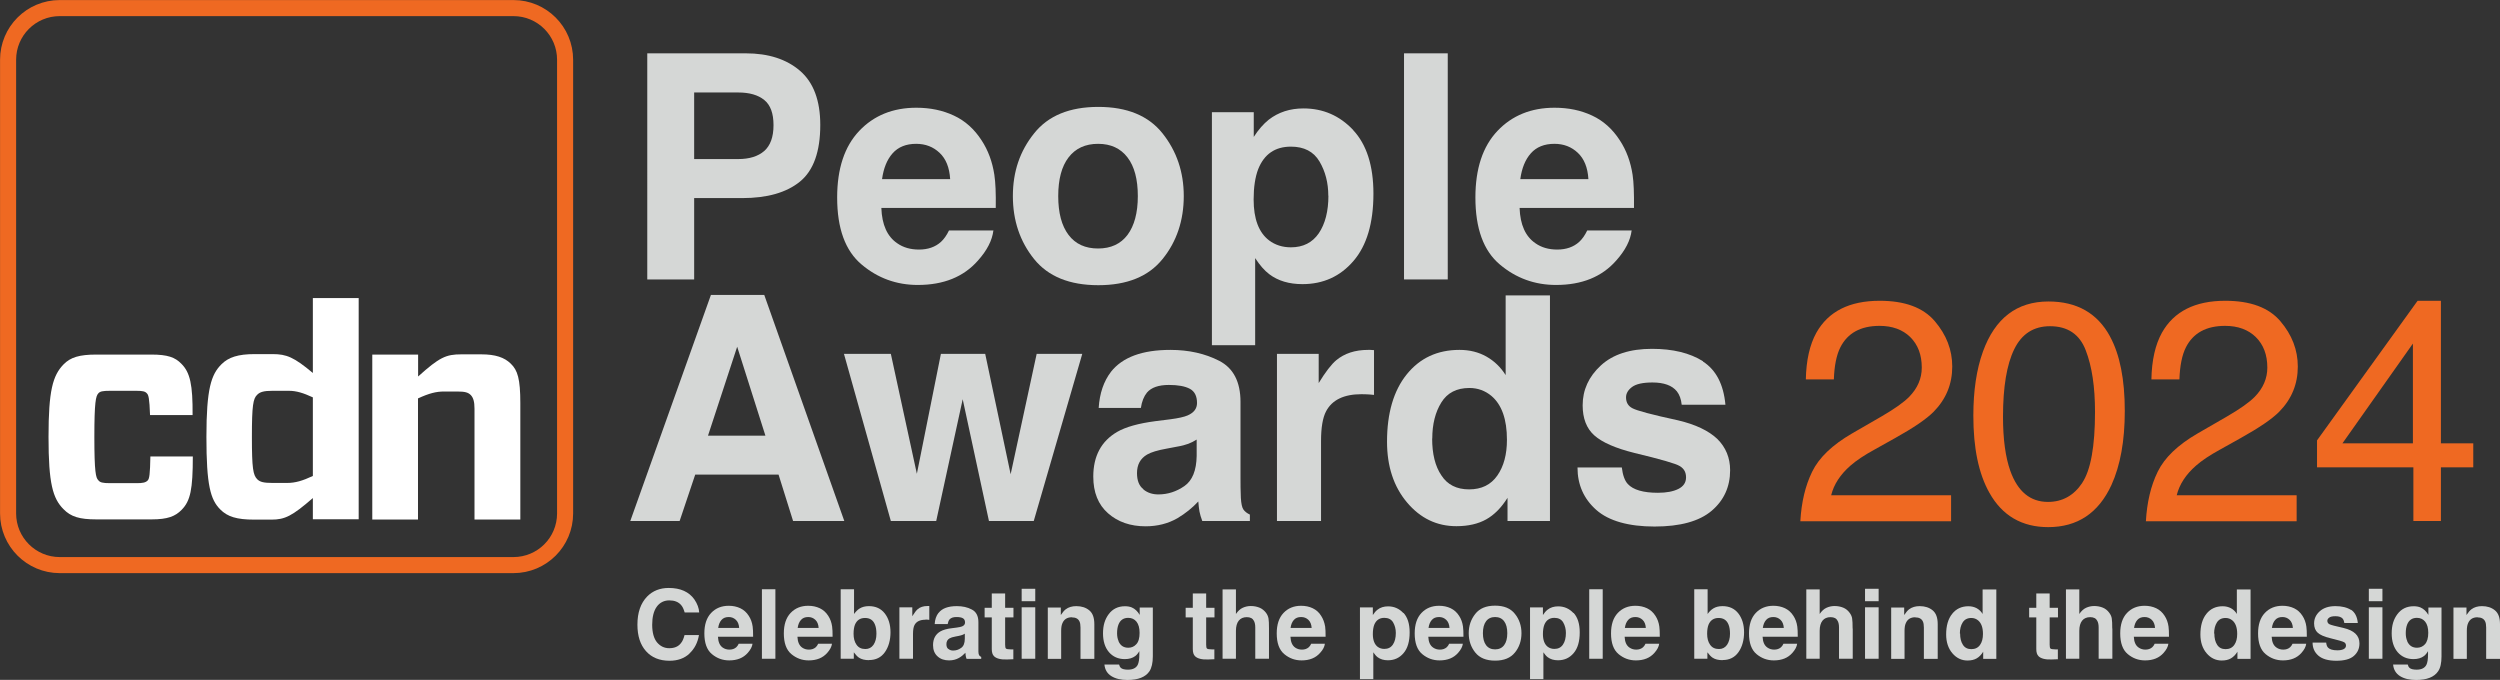
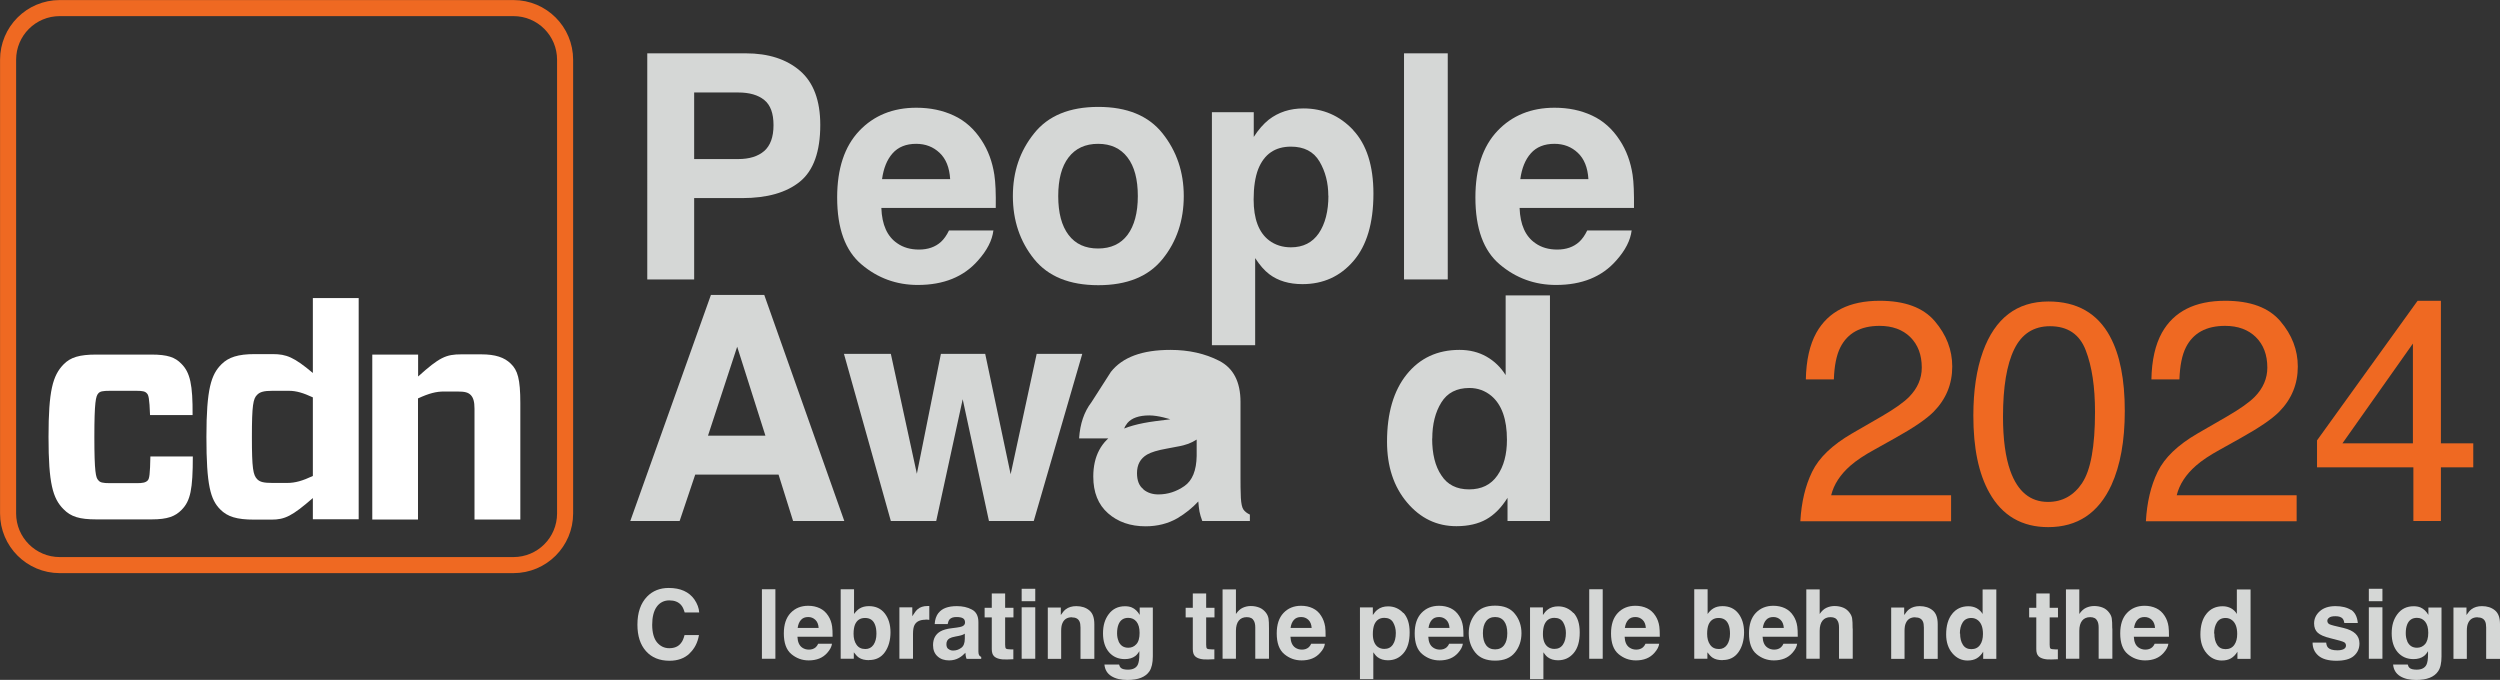
<svg xmlns="http://www.w3.org/2000/svg" id="Layer_2" data-name="Layer 2" viewBox="0 0 213.28 58">
  <rect x="0" y="0" width="213.28" height="58" fill="#333333" stroke="none" />
  <defs>
    <style>
      .cls-1 {
        fill: none;
        stroke: #ef6922;
        stroke-miterlimit: 10;
        stroke-width: 1.37px;
      }

      .cls-2 {
        fill: #d5d7d6;
      }

      .cls-2, .cls-3, .cls-4 {
        stroke-width: 0px;
      }

      .cls-3 {
        fill: #fff;
      }

      .cls-4 {
        fill: #ef6922;
      }
    </style>
  </defs>
  <g id="Layer_1-2" data-name="Layer 1">
    <g>
      <g>
        <g>
          <path class="cls-2" d="m63.32,16.9h-4.1v6.94h-4V4.55h8.4c1.94,0,3.48.5,4.63,1.49s1.73,2.53,1.73,4.62c0,2.28-.58,3.89-1.73,4.83-1.15.94-2.8,1.41-4.93,1.41Zm1.88-4.02c.52-.46.79-1.19.79-2.2s-.26-1.72-.79-2.15c-.53-.43-1.27-.64-2.22-.64h-3.76v5.68h3.76c.95,0,1.69-.23,2.22-.69Z" />
          <path class="cls-2" d="m84.75,19.65c-.1.85-.54,1.71-1.32,2.58-1.22,1.39-2.93,2.08-5.13,2.08-1.81,0-3.42-.58-4.8-1.75-1.39-1.17-2.08-3.07-2.08-5.71,0-2.47.63-4.36,1.88-5.68,1.25-1.32,2.88-1.98,4.87-1.98,1.19,0,2.25.22,3.21.67.95.44,1.74,1.15,2.36,2.11.56.85.92,1.83,1.09,2.94.1.65.14,1.6.12,2.83h-9.76c.05,1.43.5,2.43,1.35,3.01.51.36,1.13.54,1.86.54.77,0,1.39-.22,1.87-.65.26-.24.49-.56.69-.98h3.81Zm-3.69-4.37c-.06-.99-.36-1.73-.9-2.24s-1.2-.77-2-.77c-.86,0-1.53.27-2.01.81-.48.54-.77,1.27-.9,2.2h5.8Z" />
          <path class="cls-2" d="m99.18,11.38c1.2,1.51,1.81,3.29,1.81,5.35s-.6,3.88-1.81,5.37c-1.2,1.49-3.03,2.23-5.48,2.23s-4.28-.74-5.48-2.23c-1.2-1.49-1.81-3.28-1.81-5.37s.6-3.84,1.81-5.35c1.2-1.51,3.03-2.26,5.48-2.26s4.28.75,5.48,2.26Zm-5.5.89c-1.09,0-1.93.39-2.52,1.16s-.88,1.87-.88,3.3.29,2.53.88,3.31c.59.78,1.43,1.16,2.52,1.16s1.93-.39,2.51-1.16c.58-.78.88-1.88.88-3.31s-.29-2.53-.88-3.3-1.42-1.16-2.51-1.16Z" />
          <path class="cls-2" d="m115.44,11.1c1.15,1.23,1.73,3.04,1.73,5.42,0,2.51-.57,4.43-1.7,5.74-1.13,1.32-2.58,1.98-4.36,1.98-1.13,0-2.08-.28-2.83-.85-.41-.31-.81-.77-1.2-1.37v7.43h-3.69V9.57h3.57v2.11c.4-.62.83-1.11,1.28-1.47.83-.64,1.81-.96,2.96-.96,1.67,0,3.08.61,4.24,1.84Zm-2.12,5.6c0-1.1-.25-2.07-.75-2.92-.5-.85-1.32-1.27-2.44-1.27-1.35,0-2.28.64-2.79,1.92-.26.68-.39,1.54-.39,2.59,0,1.66.44,2.82,1.32,3.49.52.39,1.14.59,1.86.59,1.04,0,1.83-.4,2.38-1.2.54-.8.82-1.87.82-3.21Z" />
          <path class="cls-2" d="m119.78,4.55h3.73v19.29h-3.73V4.55Z" />
          <path class="cls-2" d="m139.2,19.65c-.1.85-.54,1.71-1.32,2.58-1.22,1.39-2.93,2.08-5.13,2.08-1.81,0-3.42-.58-4.8-1.75-1.39-1.17-2.08-3.07-2.08-5.71,0-2.47.63-4.36,1.88-5.68,1.25-1.32,2.88-1.98,4.87-1.98,1.19,0,2.25.22,3.21.67.95.44,1.74,1.15,2.36,2.11.56.85.92,1.83,1.09,2.94.1.65.13,1.6.12,2.83h-9.76c.05,1.43.5,2.43,1.35,3.01.51.36,1.13.54,1.86.54.77,0,1.39-.22,1.87-.65.26-.24.49-.56.69-.98h3.81Zm-3.69-4.37c-.06-.99-.36-1.73-.9-2.24-.54-.51-1.2-.77-2-.77-.86,0-1.53.27-2.01.81-.48.54-.77,1.27-.9,2.2h5.8Z" />
          <path class="cls-2" d="m66.42,40.49h-7.11l-1.33,3.96h-4.21l6.88-19.29h4.55l6.83,19.29h-4.37l-1.24-3.96Zm-1.12-3.32l-2.41-7.59-2.49,7.59h4.89Z" />
          <path class="cls-2" d="m84.37,44.45l-2.24-10.39-2.26,10.39h-3.87l-4-14.26h4l2.22,10.23,2.05-10.23h3.78l2.17,10.27,2.22-10.27h3.89l-4.14,14.26h-3.83Z" />
-           <path class="cls-2" d="m94.77,31.73c.99-1.26,2.68-1.88,5.08-1.88,1.56,0,2.95.31,4.16.93,1.21.62,1.82,1.79,1.82,3.51v6.54c0,.45,0,1,.03,1.65.03.49.1.82.22.99s.31.32.55.43v.55h-4.06c-.11-.29-.19-.56-.24-.81-.04-.25-.08-.54-.1-.86-.52.56-1.11,1.03-1.78,1.43-.8.46-1.71.69-2.72.69-1.29,0-2.36-.37-3.2-1.11-.84-.74-1.26-1.78-1.26-3.13,0-1.75.68-3.02,2.03-3.81.74-.43,1.83-.73,3.27-.92l1.27-.16c.69-.09,1.18-.2,1.48-.33.53-.23.8-.58.8-1.06,0-.58-.2-.99-.61-1.21s-1-.33-1.79-.33c-.88,0-1.5.22-1.87.65-.26.32-.44.76-.52,1.31h-3.6c.08-1.25.43-2.27,1.05-3.08Zm2.77,10.02c.35.29.78.43,1.28.43.8,0,1.54-.24,2.22-.71.68-.47,1.03-1.33,1.05-2.58v-1.39c-.24.15-.47.27-.71.36-.24.09-.57.18-.99.25l-.84.16c-.79.14-1.35.31-1.69.51-.58.34-.86.87-.86,1.58,0,.64.18,1.09.54,1.37Z" />
-           <path class="cls-2" d="m116.15,33.63c-1.5,0-2.51.49-3.02,1.46-.29.55-.43,1.4-.43,2.54v6.82h-3.76v-14.26h3.56v2.49c.58-.95,1.08-1.6,1.5-1.95.7-.58,1.6-.88,2.72-.88.07,0,.13,0,.18,0,.05,0,.15.01.32.02v3.82c-.24-.03-.45-.04-.63-.05-.18,0-.33-.01-.45-.01Z" />
+           <path class="cls-2" d="m94.77,31.73c.99-1.26,2.68-1.88,5.08-1.88,1.56,0,2.95.31,4.16.93,1.21.62,1.82,1.79,1.82,3.51v6.54c0,.45,0,1,.03,1.65.03.49.1.82.22.99s.31.32.55.43v.55h-4.06c-.11-.29-.19-.56-.24-.81-.04-.25-.08-.54-.1-.86-.52.56-1.11,1.03-1.78,1.43-.8.46-1.71.69-2.72.69-1.29,0-2.36-.37-3.2-1.11-.84-.74-1.26-1.78-1.26-3.13,0-1.75.68-3.02,2.03-3.81.74-.43,1.83-.73,3.27-.92l1.27-.16s-1-.33-1.79-.33c-.88,0-1.5.22-1.87.65-.26.32-.44.76-.52,1.31h-3.6c.08-1.25.43-2.27,1.05-3.08Zm2.77,10.02c.35.29.78.43,1.28.43.8,0,1.54-.24,2.22-.71.68-.47,1.03-1.33,1.05-2.58v-1.39c-.24.15-.47.27-.71.36-.24.09-.57.18-.99.25l-.84.16c-.79.14-1.35.31-1.69.51-.58.34-.86.87-.86,1.58,0,.64.18,1.09.54,1.37Z" />
          <path class="cls-2" d="m132.23,25.19v19.26h-3.62v-1.98c-.53.85-1.14,1.46-1.82,1.84-.68.38-1.53.58-2.54.58-1.67,0-3.07-.67-4.21-2.02-1.14-1.35-1.71-3.08-1.71-5.19,0-2.43.56-4.35,1.68-5.74s2.62-2.09,4.5-2.09c.86,0,1.63.19,2.3.57s1.22.91,1.64,1.58v-6.8h3.78Zm-10.05,12.22c0,1.32.26,2.37.79,3.15.51.79,1.3,1.19,2.36,1.19s1.86-.39,2.41-1.18.82-1.8.82-3.05c0-1.75-.44-2.99-1.32-3.74-.54-.45-1.17-.68-1.88-.68-1.09,0-1.89.41-2.4,1.24-.51.82-.77,1.85-.77,3.07Z" />
-           <path class="cls-2" d="m145.28,30.84c1.12.72,1.76,1.95,1.92,3.69h-3.73c-.05-.48-.19-.86-.41-1.14-.41-.51-1.11-.76-2.09-.76-.81,0-1.39.13-1.73.38s-.52.55-.52.89c0,.43.18.74.55.93.37.2,1.66.55,3.89,1.03,1.48.35,2.6.88,3.34,1.58.73.72,1.1,1.61,1.1,2.68,0,1.41-.53,2.57-1.58,3.46-1.05.89-2.68,1.34-4.87,1.34s-3.9-.47-4.97-1.42c-1.07-.95-1.6-2.15-1.6-3.62h3.78c.08.66.25,1.13.51,1.41.46.5,1.32.75,2.57.75.73,0,1.31-.11,1.75-.33.43-.22.65-.54.65-.98s-.17-.74-.52-.96c-.35-.22-1.64-.59-3.89-1.13-1.61-.4-2.75-.9-3.42-1.5-.66-.59-.99-1.45-.99-2.56,0-1.32.52-2.45,1.55-3.4,1.03-.95,2.49-1.42,4.36-1.42,1.78,0,3.23.35,4.36,1.06Z" />
          <path class="cls-4" d="m154.6,40.24c.58-1.19,1.71-2.28,3.4-3.26l2.51-1.45c1.12-.65,1.91-1.21,2.37-1.68.71-.73,1.07-1.56,1.07-2.49,0-1.09-.33-1.96-.98-2.6-.65-.64-1.53-.96-2.62-.96-1.61,0-2.73.61-3.35,1.84-.33.66-.51,1.57-.55,2.73h-2.39c.03-1.63.33-2.96.9-3.99,1.02-1.81,2.82-2.72,5.4-2.72,2.15,0,3.71.58,4.7,1.74s1.49,2.45,1.49,3.87c0,1.5-.53,2.78-1.58,3.85-.61.62-1.71,1.37-3.29,2.25l-1.79,1c-.86.47-1.53.92-2.02,1.35-.87.76-1.42,1.6-1.65,2.53h10.23v2.22h-12.86c.09-1.61.42-3.02,1-4.21Z" />
          <path class="cls-4" d="m180.01,28.71c.84,1.54,1.26,3.66,1.26,6.35,0,2.55-.38,4.65-1.14,6.32-1.1,2.39-2.9,3.59-5.39,3.59-2.25,0-3.93-.98-5.02-2.93-.92-1.63-1.37-3.82-1.37-6.57,0-2.13.27-3.96.82-5.48,1.03-2.84,2.89-4.27,5.59-4.27,2.43,0,4.18,1,5.26,3Zm-2.37,12.48c.72-1.08,1.09-3.1,1.09-6.05,0-2.13-.26-3.88-.79-5.25-.52-1.37-1.54-2.06-3.05-2.06-1.39,0-2.41.65-3.05,1.96-.64,1.3-.96,3.23-.96,5.76,0,1.91.21,3.45.62,4.61.63,1.77,1.7,2.66,3.22,2.66,1.22,0,2.2-.54,2.92-1.62Z" />
          <path class="cls-4" d="m184.08,40.24c.58-1.19,1.71-2.28,3.4-3.26l2.51-1.45c1.12-.65,1.91-1.21,2.37-1.68.71-.73,1.07-1.56,1.07-2.49,0-1.09-.33-1.96-.98-2.6-.65-.64-1.53-.96-2.62-.96-1.61,0-2.73.61-3.35,1.84-.33.66-.51,1.57-.55,2.73h-2.39c.03-1.63.33-2.96.9-3.99,1.02-1.81,2.82-2.72,5.4-2.72,2.15,0,3.71.58,4.7,1.74s1.49,2.45,1.49,3.87c0,1.5-.53,2.78-1.58,3.85-.61.62-1.71,1.37-3.29,2.25l-1.79,1c-.86.47-1.53.92-2.02,1.35-.87.76-1.42,1.6-1.65,2.53h10.23v2.22h-12.86c.09-1.61.42-3.02,1-4.21Z" />
          <path class="cls-4" d="m205.89,44.45v-4.58h-8.22v-2.3l8.58-11.91h1.99v12.16h2.76v2.05h-2.76v4.58h-2.36Zm-.04-6.63v-8.51l-6.01,8.51h6.01Z" />
        </g>
        <g>
          <path class="cls-1" d="m43.79.69H5.1C2.66.69.69,2.66.69,5.1v38.7c0,2.43,1.97,4.41,4.41,4.41h38.7c2.44,0,4.41-1.97,4.41-4.41V5.1c0-2.44-1.97-4.41-4.41-4.41Z" />
          <g>
            <path class="cls-3" d="m16.45,38.94c0,2.79-.2,3.79-.95,4.55-.54.56-1.2.82-2.56.82h-4.73c-1.43,0-2.17-.23-2.79-.87-.92-.92-1.28-2.2-1.28-6.16s.36-5.24,1.28-6.19c.59-.61,1.36-.84,2.79-.84h4.71c1.38,0,2.02.23,2.56.79.74.74.97,1.79.95,4.37h-3.63c-.05-1.43-.13-1.71-.26-1.84-.15-.18-.36-.23-.92-.23h-2.22c-.66,0-.87.05-1.02.23-.2.23-.33.69-.33,3.71s.13,3.48.33,3.68c.15.2.36.26,1.02.26h2.25c.54,0,.77-.05.95-.23.15-.15.2-.56.23-2.05h3.63Z" />
            <path class="cls-3" d="m26.69,44.31v-1.82c-1.76,1.53-2.38,1.84-3.53,1.84h-1.48c-1.48,0-2.28-.25-2.89-.87-.84-.84-1.18-2.07-1.18-6.19s.41-5.32,1.28-6.19c.61-.61,1.43-.87,2.84-.87h1.53c1.18,0,1.82.26,3.43,1.61v-6.39h3.91v18.87h-3.91Zm0-3.71v-6.7c-.82-.38-1.41-.56-2.05-.56h-1.41c-.72,0-1.05.1-1.28.33-.36.33-.46.92-.46,3.61s.1,3.25.46,3.61c.23.23.56.31,1.28.31h1.28c.67,0,1.3-.18,2.17-.59Z" />
            <path class="cls-3" d="m31.76,44.31v-14.06h3.91v1.87c1.82-1.64,2.38-1.89,3.68-1.89h1.71c1.2,0,1.97.26,2.51.79.59.56.82,1.3.82,3.38v9.92h-3.91v-9.46c0-.59-.1-.92-.31-1.15-.23-.23-.49-.31-1.18-.31h-1.1c-.67,0-1.28.15-2.23.59v10.33h-3.91Z" />
          </g>
        </g>
      </g>
      <g>
        <path class="cls-2" d="m58.82,55.76c-.44.41-1.01.61-1.7.61-.85,0-1.52-.27-2.01-.82-.49-.55-.73-1.3-.73-2.26,0-1.04.28-1.83.83-2.4.48-.49,1.1-.73,1.84-.73,1,0,1.73.33,2.19.98.25.37.39.74.41,1.11h-1.24c-.08-.28-.18-.5-.31-.64-.23-.26-.56-.39-1-.39s-.81.18-1.07.54c-.26.36-.39.88-.39,1.54s.14,1.17.41,1.5c.28.33.62.5,1.05.5s.77-.14.99-.43c.13-.15.23-.38.31-.69h1.23c-.11.65-.38,1.17-.82,1.58Z" />
-         <path class="cls-2" d="m64.2,54.91c-.03.26-.17.52-.41.79-.38.43-.9.64-1.58.64-.56,0-1.05-.18-1.48-.54s-.64-.95-.64-1.76c0-.76.19-1.34.58-1.75s.89-.61,1.5-.61c.37,0,.69.07.99.21.29.14.53.35.72.65.17.26.28.56.33.91.03.2.04.49.04.87h-3c.02.44.15.75.41.93.16.11.35.17.57.17.24,0,.43-.07.58-.2.08-.07.15-.17.21-.3h1.17Zm-1.14-1.34c-.02-.3-.11-.53-.28-.69-.17-.16-.37-.24-.61-.24-.27,0-.47.08-.62.25-.15.17-.24.39-.28.68h1.78Z" />
        <path class="cls-2" d="m65,50.27h1.15v5.93h-1.15v-5.93Z" />
        <path class="cls-2" d="m70.98,54.91c-.03.26-.17.52-.41.79-.38.43-.9.64-1.58.64-.56,0-1.05-.18-1.48-.54s-.64-.95-.64-1.76c0-.76.19-1.34.58-1.75s.89-.61,1.5-.61c.37,0,.69.07.99.21.29.14.53.35.72.65.17.26.28.56.33.91.03.2.04.49.04.87h-3c.02.44.15.75.41.93.16.11.35.17.57.17.24,0,.43-.07.58-.2.08-.07.15-.17.21-.3h1.17Zm-1.14-1.34c-.02-.3-.11-.53-.28-.69-.17-.16-.37-.24-.61-.24-.27,0-.47.08-.62.25-.15.17-.24.39-.28.68h1.78Z" />
        <path class="cls-2" d="m74.14,56.32c-.36,0-.65-.07-.87-.22-.13-.09-.27-.24-.43-.45v.55h-1.12v-5.93h1.14v2.11c.15-.2.3-.36.48-.47.21-.13.47-.2.79-.2.58,0,1.03.21,1.35.62s.49.95.49,1.61-.16,1.25-.48,1.7c-.32.45-.77.67-1.35.67Zm.63-2.25c0-.31-.04-.57-.12-.77-.15-.39-.43-.58-.85-.58s-.7.19-.86.57c-.08.2-.12.46-.12.78,0,.38.08.69.25.93.17.25.42.37.76.37.29,0,.52-.12.69-.36.16-.24.25-.55.25-.94Z" />
        <path class="cls-2" d="m78.95,52.87c-.46,0-.77.15-.93.45-.09.17-.13.43-.13.78v2.1h-1.16v-4.39h1.1v.76c.18-.29.33-.49.46-.6.21-.18.49-.27.84-.27.02,0,.04,0,.05,0,.01,0,.05,0,.1,0v1.18c-.07,0-.14-.01-.19-.02-.06,0-.1,0-.14,0Z" />
        <path class="cls-2" d="m80.07,52.29c.3-.39.82-.58,1.56-.58.48,0,.91.09,1.28.29.37.19.56.55.56,1.08v2.01c0,.14,0,.31,0,.51,0,.15.03.25.07.31s.09.1.17.13v.17h-1.25c-.03-.09-.06-.17-.07-.25-.01-.08-.02-.17-.03-.27-.16.17-.34.32-.55.44-.25.14-.53.21-.84.21-.4,0-.73-.11-.98-.34-.26-.23-.39-.55-.39-.96,0-.54.21-.93.62-1.17.23-.13.56-.23,1.01-.28l.39-.05c.21-.03.36-.06.46-.1.16-.07.25-.18.25-.33,0-.18-.06-.3-.19-.37-.12-.07-.31-.1-.55-.1-.27,0-.46.07-.58.2-.08.1-.13.23-.16.4h-1.11c.02-.38.13-.7.32-.95Zm.85,3.08c.11.09.24.13.39.13.25,0,.47-.07.68-.22.21-.14.32-.41.32-.79v-.43c-.07.05-.15.08-.22.11s-.18.05-.3.08l-.26.05c-.24.04-.42.1-.52.16-.18.1-.27.27-.27.49,0,.2.05.34.17.42Z" />
        <path class="cls-2" d="m86.45,55.38v.86l-.54.02c-.54.02-.91-.08-1.11-.28-.13-.13-.19-.33-.19-.61v-2.7h-.61v-.82h.61v-1.22h1.14v1.22h.71v.82h-.71v2.32c0,.18.02.29.07.34.05.04.19.07.42.07.03,0,.07,0,.11,0,.04,0,.08,0,.11,0Z" />
        <path class="cls-2" d="m88.32,50.23v1.06h-1.16v-1.06h1.16Zm0,1.58v4.39h-1.16v-4.39h1.16Z" />
        <path class="cls-2" d="m91.44,52.66c-.39,0-.66.17-.8.5-.08.17-.11.4-.11.67v2.38h-1.14v-4.38h1.11v.64c.15-.23.29-.39.42-.49.24-.18.54-.27.9-.27.45,0,.82.12,1.11.36.29.24.43.63.43,1.18v2.96h-1.18v-2.67c0-.23-.03-.41-.09-.53-.11-.23-.33-.34-.64-.34Z" />
        <path class="cls-2" d="m95.61,56.97c.12.11.33.16.62.16.41,0,.69-.14.83-.41.09-.18.14-.48.14-.89v-.28c-.11.19-.23.33-.35.42-.23.17-.52.26-.89.26-.56,0-1.01-.2-1.35-.59-.34-.4-.51-.93-.51-1.61s.16-1.2.49-1.64.79-.67,1.38-.67c.22,0,.41.03.58.1.28.12.5.33.68.64v-.63h1.12v4.16c0,.57-.1.99-.29,1.28-.33.49-.96.74-1.88.74-.56,0-1.02-.11-1.37-.33-.35-.22-.55-.55-.59-.99h1.25c.03.13.08.23.16.29Zm-.19-2.27c.16.37.43.56.84.56.27,0,.5-.1.68-.3.19-.2.28-.53.28-.97,0-.42-.09-.73-.26-.95-.18-.22-.41-.33-.71-.33-.4,0-.68.19-.83.57-.08.2-.12.45-.12.74,0,.26.04.48.13.68Z" />
        <path class="cls-2" d="m103.6,55.38v.86l-.54.02c-.54.02-.91-.08-1.11-.28-.13-.13-.19-.33-.19-.61v-2.7h-.61v-.82h.61v-1.22h1.14v1.22h.71v.82h-.71v2.32c0,.18.02.29.07.34.05.04.19.07.42.07.03,0,.07,0,.11,0,.04,0,.08,0,.11,0Z" />
        <path class="cls-2" d="m108.26,53.62v2.58h-1.17v-2.67c0-.24-.04-.43-.12-.57-.1-.2-.3-.31-.6-.31s-.53.1-.69.3c-.16.2-.24.49-.24.87v2.38h-1.14v-5.92h1.14v2.1c.17-.25.36-.43.58-.53s.45-.15.69-.15c.27,0,.52.05.74.14.22.09.4.24.55.43.12.16.19.33.22.5.03.17.04.46.04.85Z" />
        <path class="cls-2" d="m113.03,54.91c-.03.26-.16.52-.41.79-.38.43-.9.64-1.58.64-.56,0-1.05-.18-1.48-.54s-.64-.95-.64-1.76c0-.76.19-1.34.58-1.75s.89-.61,1.5-.61c.37,0,.7.07.99.21.29.14.54.35.72.65.17.26.28.56.34.91.03.2.04.49.04.87h-3c.02.44.15.75.41.93.16.11.35.17.57.17.24,0,.43-.07.58-.2.08-.07.15-.17.21-.3h1.17Zm-1.13-1.34c-.02-.3-.11-.53-.28-.69-.17-.16-.37-.24-.62-.24-.27,0-.47.08-.62.25s-.24.39-.28.68h1.78Z" />
        <path class="cls-2" d="m119.73,52.28c.35.38.53.93.53,1.67,0,.77-.17,1.36-.52,1.77s-.79.61-1.34.61c-.35,0-.64-.09-.87-.26-.13-.1-.25-.24-.37-.42v2.29h-1.14v-6.12h1.1v.65c.12-.19.25-.34.39-.45.25-.2.56-.29.91-.29.51,0,.95.19,1.3.57Zm-.65,1.72c0-.34-.08-.64-.23-.9-.15-.26-.41-.39-.75-.39-.42,0-.7.2-.86.59-.08.21-.12.47-.12.8,0,.51.14.87.41,1.08.16.12.35.18.57.18.32,0,.56-.12.73-.37s.25-.58.25-.99Z" />
        <path class="cls-2" d="m124.8,54.91c-.03.26-.17.52-.41.79-.38.43-.9.64-1.58.64-.56,0-1.05-.18-1.48-.54s-.64-.95-.64-1.76c0-.76.19-1.34.58-1.75.39-.41.89-.61,1.5-.61.37,0,.69.07.99.21.29.14.53.35.72.65.17.26.28.56.33.91.03.2.04.49.04.87h-3c.02.44.15.75.42.93.16.11.35.17.57.17.24,0,.43-.07.58-.2.08-.07.15-.17.21-.3h1.17Zm-1.14-1.34c-.02-.3-.11-.53-.28-.69-.17-.16-.37-.24-.61-.24-.27,0-.47.08-.62.25-.15.17-.24.39-.28.68h1.78Z" />
        <path class="cls-2" d="m129.24,52.37c.37.46.56,1.01.56,1.65s-.19,1.2-.56,1.65c-.37.46-.93.69-1.69.69s-1.32-.23-1.69-.69c-.37-.46-.56-1.01-.56-1.65s.19-1.18.56-1.65.93-.7,1.69-.7,1.32.23,1.69.7Zm-1.69.27c-.33,0-.59.12-.77.36-.18.24-.27.58-.27,1.02s.09.78.27,1.02c.18.24.44.36.77.36s.59-.12.77-.36c.18-.24.27-.58.27-1.02s-.09-.78-.27-1.02-.44-.36-.77-.36Z" />
        <path class="cls-2" d="m134.24,52.28c.35.38.53.93.53,1.67,0,.77-.17,1.36-.52,1.77s-.79.61-1.34.61c-.35,0-.64-.09-.87-.26-.13-.1-.25-.24-.37-.42v2.29h-1.14v-6.12h1.1v.65c.12-.19.25-.34.39-.45.25-.2.56-.29.91-.29.51,0,.95.19,1.3.57Zm-.65,1.72c0-.34-.08-.64-.23-.9-.15-.26-.41-.39-.75-.39-.42,0-.7.2-.86.59-.08.21-.12.47-.12.8,0,.51.14.87.41,1.08.16.12.35.18.57.18.32,0,.56-.12.73-.37s.25-.58.25-.99Z" />
        <path class="cls-2" d="m135.58,50.27h1.15v5.93h-1.15v-5.93Z" />
        <path class="cls-2" d="m141.55,54.91c-.03.26-.17.52-.41.79-.38.43-.9.64-1.58.64-.56,0-1.05-.18-1.48-.54s-.64-.95-.64-1.76c0-.76.19-1.34.58-1.75.39-.41.89-.61,1.5-.61.37,0,.69.07.99.21.29.14.53.35.72.65.17.26.28.56.33.91.03.2.04.49.04.87h-3c.02.44.15.75.42.93.16.11.35.17.57.17.24,0,.43-.07.58-.2.08-.07.15-.17.21-.3h1.17Zm-1.14-1.34c-.02-.3-.11-.53-.28-.69-.17-.16-.37-.24-.61-.24-.27,0-.47.08-.62.25-.15.17-.24.39-.28.68h1.78Z" />
        <path class="cls-2" d="m146.96,56.32c-.36,0-.65-.07-.87-.22-.13-.09-.27-.24-.43-.45v.55h-1.12v-5.93h1.14v2.11c.14-.2.3-.36.48-.47.21-.13.47-.2.79-.2.58,0,1.03.21,1.35.62s.49.95.49,1.61-.16,1.25-.48,1.7-.77.67-1.35.67Zm.63-2.25c0-.31-.04-.57-.12-.77-.15-.39-.44-.58-.85-.58s-.7.19-.86.57c-.08.2-.12.46-.12.78,0,.38.08.69.25.93.17.25.42.37.76.37.29,0,.52-.12.69-.36.16-.24.25-.55.25-.94Z" />
        <path class="cls-2" d="m153.32,54.91c-.03.26-.17.52-.41.79-.38.43-.9.64-1.58.64-.56,0-1.05-.18-1.48-.54s-.64-.95-.64-1.76c0-.76.19-1.34.58-1.75.39-.41.89-.61,1.5-.61.37,0,.69.07.99.21.29.14.53.35.72.65.17.26.28.56.33.91.03.2.04.49.04.87h-3c.02.44.15.75.42.93.16.11.35.17.57.17.24,0,.43-.07.58-.2.08-.07.15-.17.21-.3h1.17Zm-1.14-1.34c-.02-.3-.11-.53-.28-.69-.17-.16-.37-.24-.61-.24-.27,0-.47.08-.62.25-.15.17-.24.39-.28.68h1.78Z" />
        <path class="cls-2" d="m158.06,53.62v2.58h-1.17v-2.67c0-.24-.04-.43-.12-.57-.1-.2-.3-.31-.6-.31s-.53.1-.69.3c-.16.2-.24.49-.24.87v2.38h-1.14v-5.92h1.14v2.1c.17-.25.36-.43.58-.53s.45-.15.69-.15c.27,0,.52.05.74.14s.4.24.54.43c.12.16.2.33.22.5.03.17.04.46.04.85Z" />
-         <path class="cls-2" d="m160.27,50.23v1.06h-1.16v-1.06h1.16Zm0,1.58v4.39h-1.16v-4.39h1.16Z" />
        <path class="cls-2" d="m163.39,52.66c-.39,0-.66.17-.8.5-.08.17-.11.4-.11.67v2.38h-1.14v-4.38h1.11v.64c.15-.23.29-.39.42-.49.24-.18.54-.27.9-.27.45,0,.82.12,1.11.36.29.24.43.63.43,1.18v2.96h-1.18v-2.67c0-.23-.03-.41-.09-.53-.11-.23-.33-.34-.64-.34Z" />
        <path class="cls-2" d="m170.31,50.28v5.93h-1.12v-.61c-.16.26-.35.45-.56.57-.21.12-.47.18-.78.18-.51,0-.94-.21-1.29-.62-.35-.41-.53-.95-.53-1.6,0-.75.17-1.34.52-1.77.34-.43.81-.64,1.38-.64.27,0,.5.06.71.17.21.12.38.28.5.49v-2.09h1.16Zm-3.09,3.76c0,.41.08.73.24.97.16.25.4.37.72.37s.57-.12.74-.36c.17-.24.25-.55.25-.94,0-.54-.14-.92-.41-1.15-.17-.14-.36-.21-.58-.21-.34,0-.58.13-.74.38s-.24.57-.24.94Z" />
        <path class="cls-2" d="m175.56,55.38v.86l-.54.02c-.54.02-.91-.08-1.11-.28-.13-.13-.19-.33-.19-.61v-2.7h-.61v-.82h.61v-1.22h1.14v1.22h.71v.82h-.71v2.32c0,.18.02.29.07.34.05.04.19.07.42.07.04,0,.07,0,.11,0,.04,0,.08,0,.12,0Z" />
        <path class="cls-2" d="m180.21,53.62v2.58h-1.17v-2.67c0-.24-.04-.43-.12-.57-.1-.2-.3-.31-.6-.31s-.53.1-.69.3c-.16.2-.24.49-.24.87v2.38h-1.14v-5.92h1.14v2.1c.17-.25.36-.43.58-.53s.45-.15.69-.15c.27,0,.52.05.74.14s.4.24.54.43c.12.16.2.33.22.5.03.17.04.46.04.85Z" />
        <path class="cls-2" d="m184.99,54.91c-.03.26-.17.52-.41.79-.38.43-.9.64-1.58.64-.56,0-1.05-.18-1.48-.54s-.64-.95-.64-1.76c0-.76.19-1.34.58-1.75.39-.41.89-.61,1.5-.61.37,0,.69.07.99.21.29.14.53.35.72.65.17.26.28.56.33.91.03.2.04.49.04.87h-3c.02.44.15.75.42.93.16.11.35.17.57.17.24,0,.43-.07.58-.2.08-.07.15-.17.21-.3h1.17Zm-1.14-1.34c-.02-.3-.11-.53-.28-.69-.17-.16-.37-.24-.61-.24-.27,0-.47.08-.62.25-.15.17-.24.39-.28.68h1.78Z" />
        <path class="cls-2" d="m192,50.28v5.93h-1.12v-.61c-.16.26-.35.45-.56.57-.21.12-.47.18-.78.18-.51,0-.94-.21-1.29-.62-.35-.41-.53-.95-.53-1.6,0-.75.17-1.34.52-1.77.34-.43.81-.64,1.38-.64.27,0,.5.06.71.17.21.12.38.28.5.49v-2.09h1.16Zm-3.09,3.76c0,.41.08.73.24.97.16.25.4.37.72.37s.57-.12.74-.36c.17-.24.25-.55.25-.94,0-.54-.14-.92-.41-1.15-.17-.14-.36-.21-.58-.21-.34,0-.58.13-.74.38s-.24.57-.24.94Z" />
-         <path class="cls-2" d="m196.75,54.91c-.03.26-.17.52-.41.79-.38.43-.9.64-1.58.64-.56,0-1.05-.18-1.48-.54s-.64-.95-.64-1.76c0-.76.19-1.34.58-1.75.39-.41.89-.61,1.5-.61.37,0,.69.07.99.21.29.14.53.35.72.65.17.26.28.56.33.91.03.2.04.49.04.87h-3c.02.44.15.75.42.93.16.11.35.17.57.17.24,0,.43-.07.58-.2.08-.07.15-.17.21-.3h1.17Zm-1.14-1.34c-.02-.3-.11-.53-.28-.69-.17-.16-.37-.24-.61-.24-.27,0-.47.08-.62.25-.15.17-.24.39-.28.68h1.78Z" />
        <path class="cls-2" d="m200.56,52.01c.34.22.54.6.59,1.14h-1.15c-.02-.15-.06-.26-.12-.35-.13-.16-.34-.23-.64-.23-.25,0-.43.04-.53.12-.11.08-.16.17-.16.27,0,.13.06.23.17.29.11.06.51.17,1.2.32.46.11.8.27,1.03.49.23.22.34.5.34.83,0,.44-.16.79-.48,1.07-.32.28-.82.41-1.5.41s-1.2-.15-1.53-.44-.49-.66-.49-1.11h1.16c.02.2.08.35.16.43.14.15.41.23.79.23.22,0,.4-.03.54-.1.13-.07.2-.17.2-.3s-.05-.23-.16-.29c-.11-.07-.51-.18-1.2-.35-.5-.12-.85-.28-1.05-.46-.2-.18-.31-.45-.31-.79,0-.41.16-.75.48-1.04.32-.29.77-.44,1.34-.44.55,0,.99.11,1.34.33Z" />
        <path class="cls-2" d="m203.25,50.23v1.06h-1.16v-1.06h1.16Zm0,1.58v4.39h-1.16v-4.39h1.16Z" />
        <path class="cls-2" d="m205.55,56.97c.12.11.33.16.62.16.41,0,.69-.14.83-.41.09-.18.14-.48.14-.89v-.28c-.11.19-.23.33-.35.42-.23.17-.52.26-.89.26-.56,0-1.01-.2-1.35-.59-.34-.4-.51-.93-.51-1.61s.16-1.2.49-1.64.79-.67,1.38-.67c.22,0,.41.03.58.1.28.12.5.33.68.64v-.63h1.12v4.16c0,.57-.09.99-.29,1.28-.33.49-.96.74-1.88.74-.56,0-1.02-.11-1.37-.33-.35-.22-.55-.55-.59-.99h1.25c.03.13.08.23.16.29Zm-.19-2.27c.16.37.44.56.84.56.27,0,.5-.1.68-.3.18-.2.28-.53.28-.97,0-.42-.09-.73-.26-.95-.18-.22-.41-.33-.71-.33-.4,0-.68.19-.83.57-.08.2-.12.45-.12.74,0,.26.04.48.13.68Z" />
        <path class="cls-2" d="m211.36,52.66c-.39,0-.66.17-.8.5-.08.17-.11.4-.11.67v2.38h-1.14v-4.38h1.11v.64c.15-.23.29-.39.42-.49.24-.18.54-.27.9-.27.45,0,.82.12,1.11.36.29.24.43.63.43,1.18v2.96h-1.18v-2.67c0-.23-.03-.41-.09-.53-.11-.23-.33-.34-.64-.34Z" />
      </g>
    </g>
  </g>
</svg>